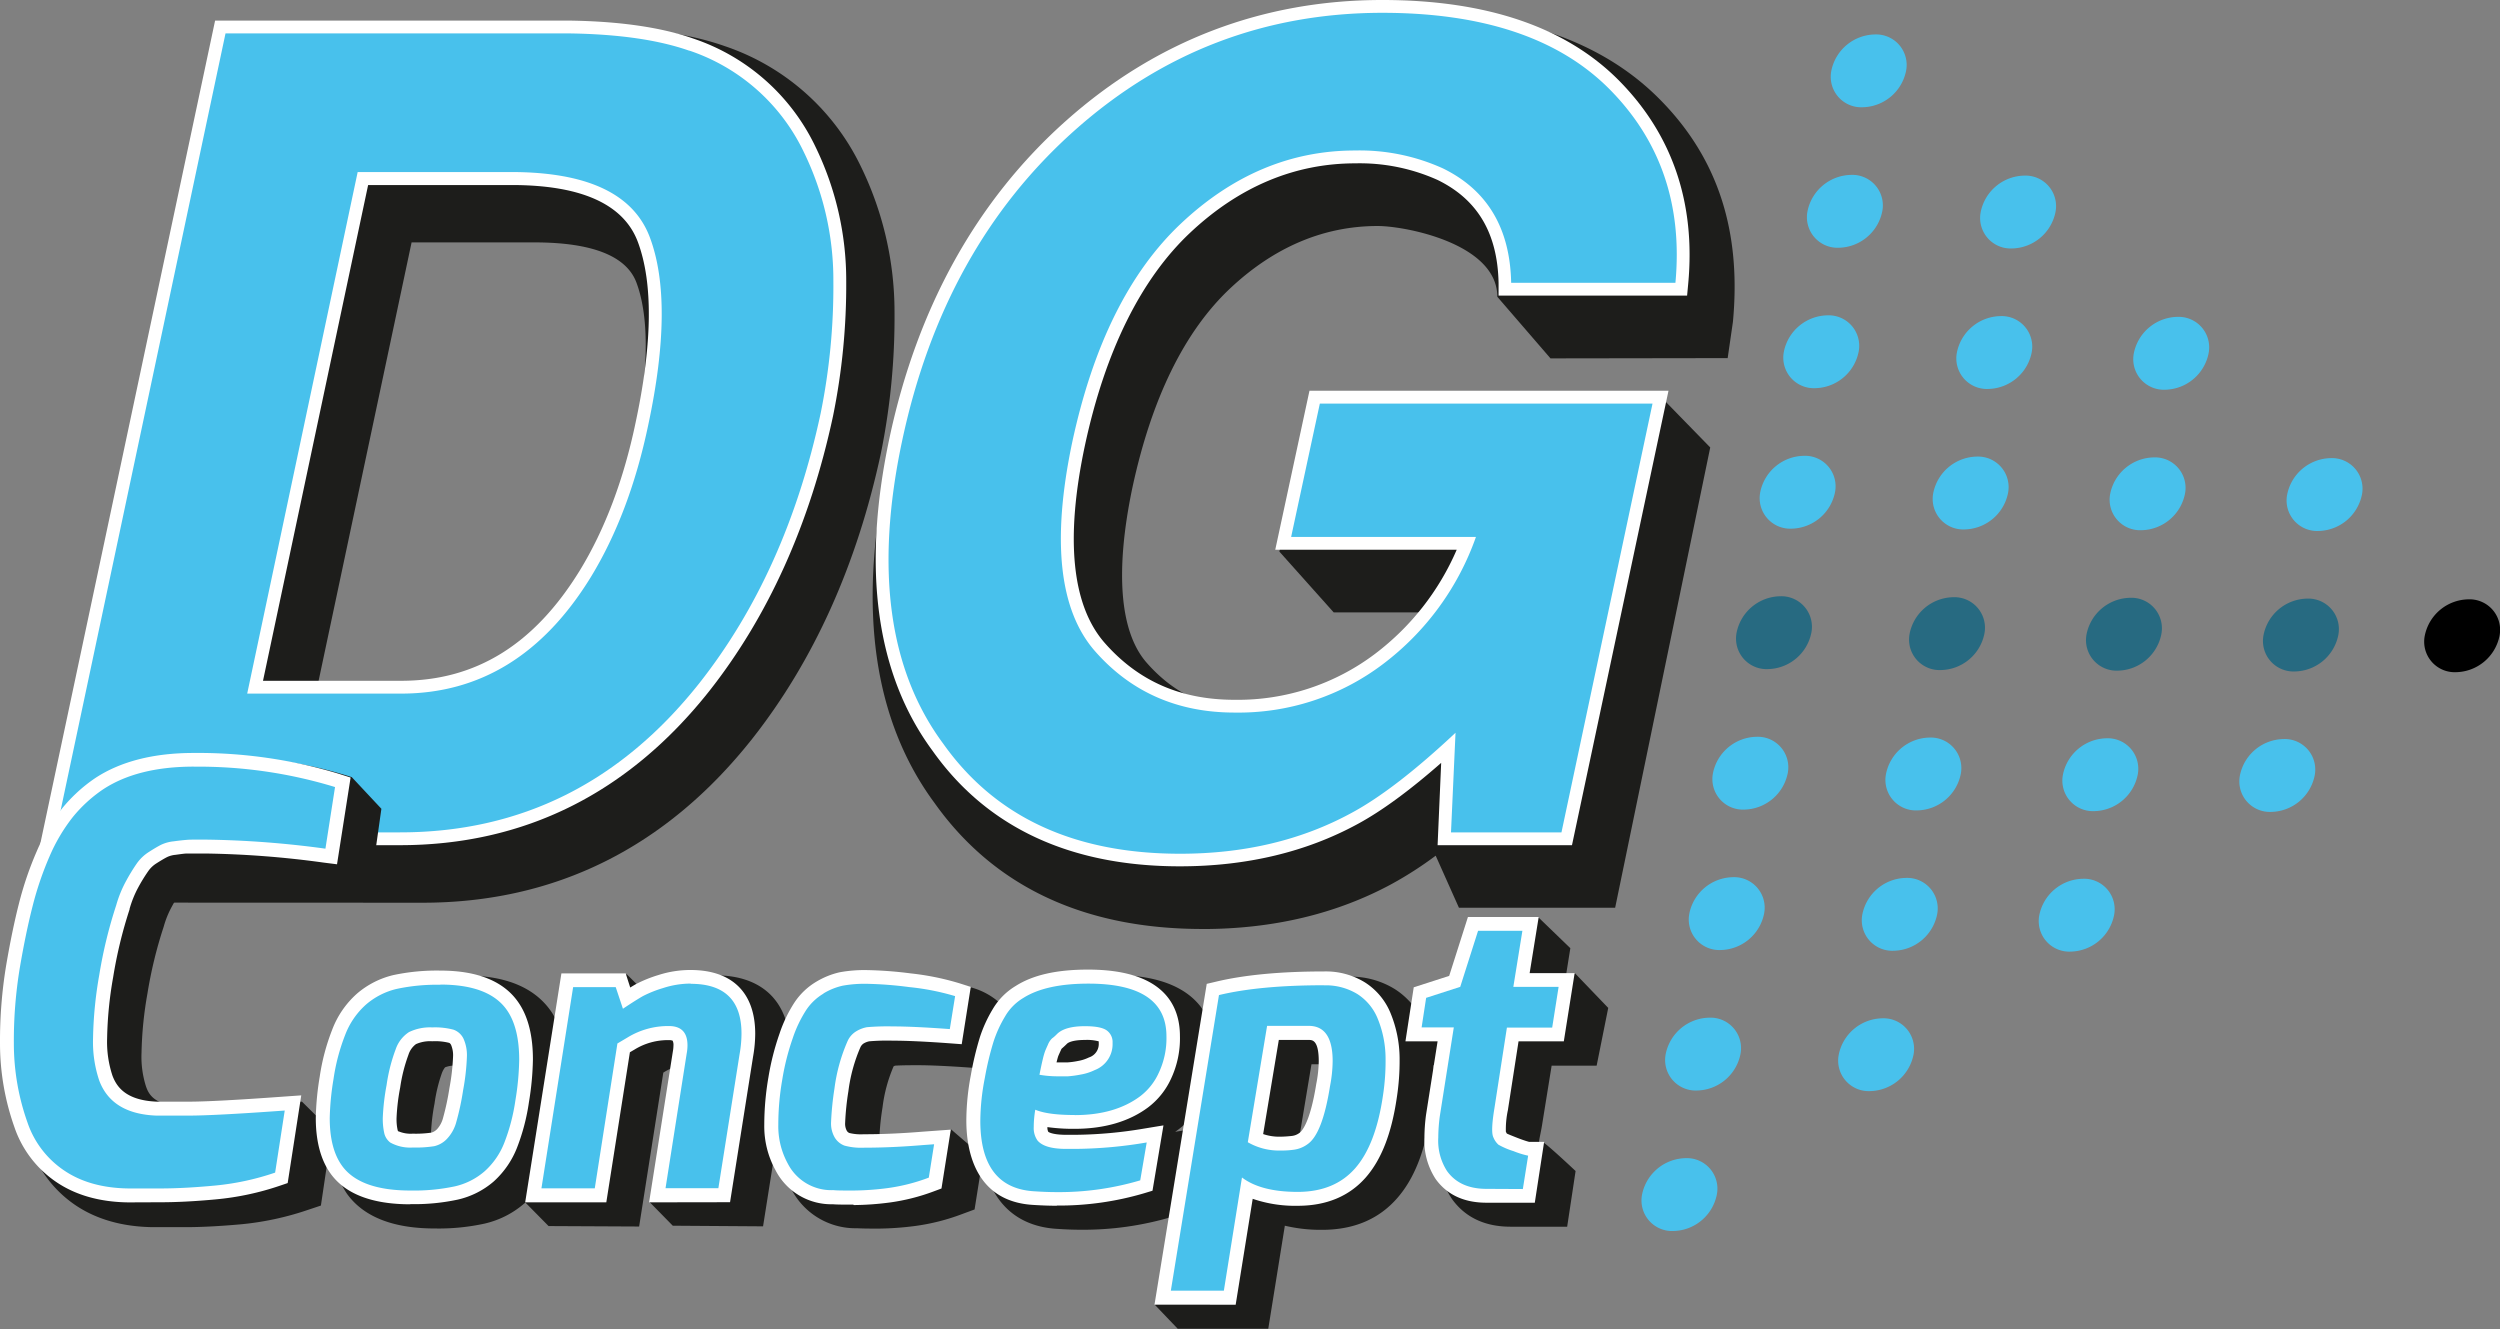
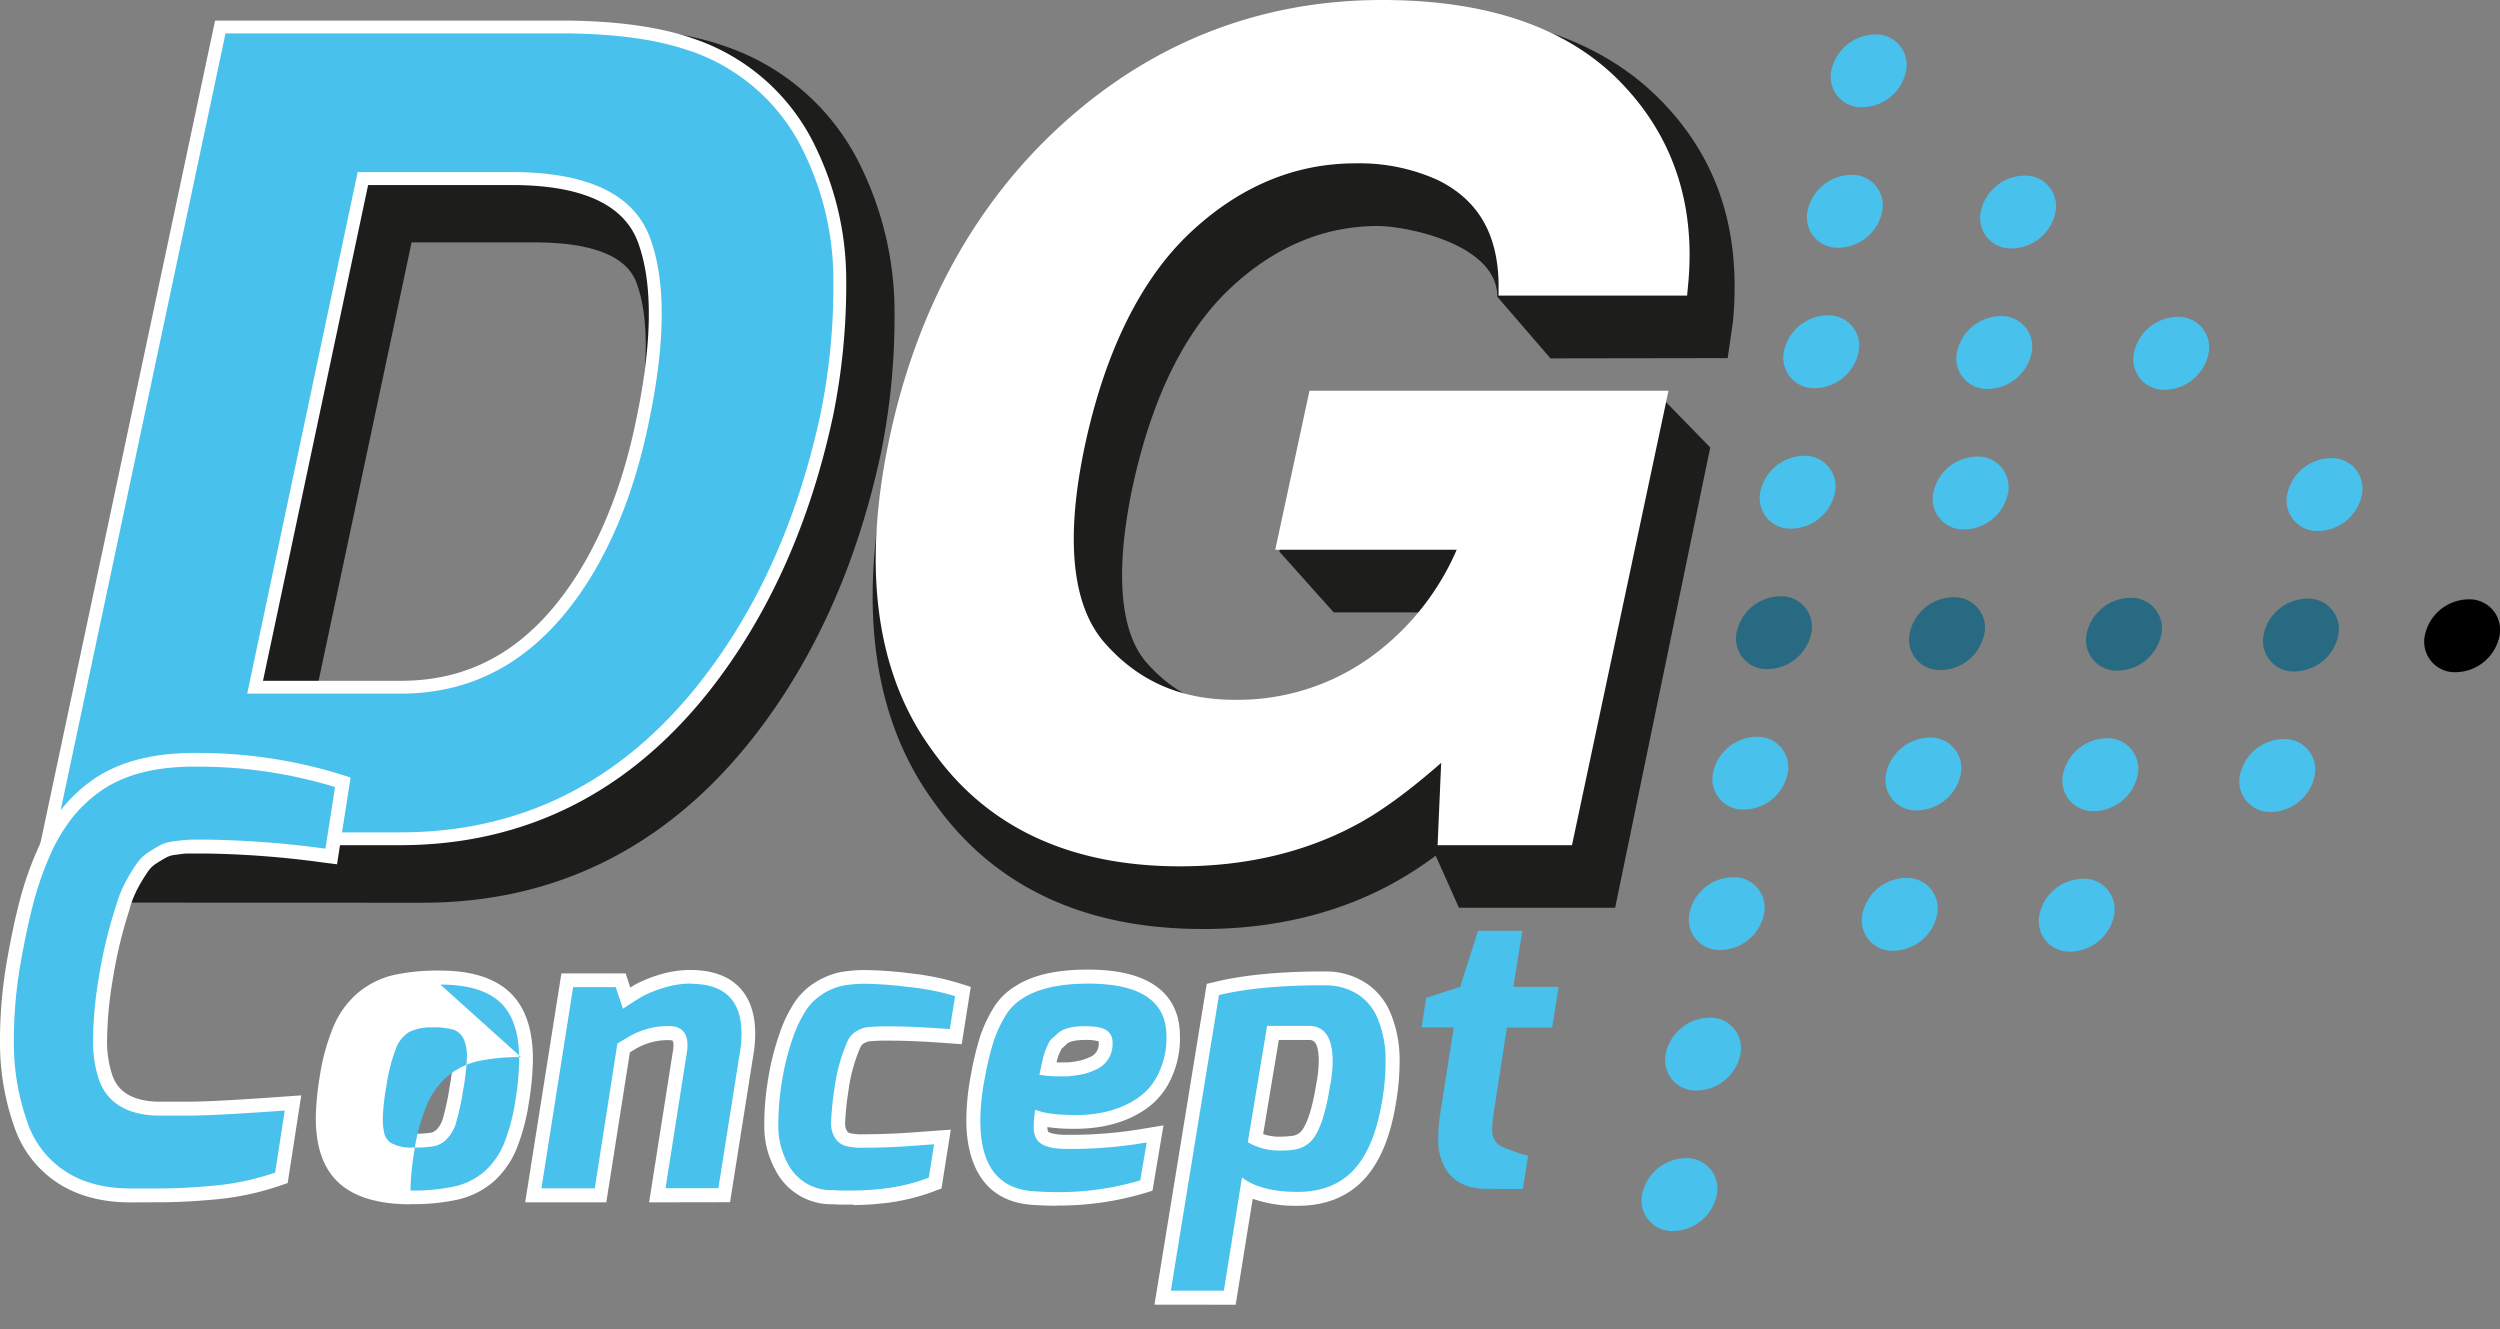
<svg xmlns="http://www.w3.org/2000/svg" id="Calque_1" data-name="Calque 1" viewBox="0 0 552.19 293.56">
  <rect x="0" y="0" width="552.19" height="293.56" fill="#808080" stroke="none" />
  <defs>
    <style>.cls-1{fill:#48c1ec;}.cls-2{fill:#276a81;}.cls-3{fill:#1d1d1b;}.cls-4{fill:#fff;}</style>
  </defs>
  <path class="cls-1" d="M421,15.69a10,10,0,0,1-9.6,8,6.74,6.74,0,0,1-6.9-8.08,10,10,0,0,1,9.61-8A6.74,6.74,0,0,1,421,15.69" />
  <path class="cls-1" d="M379.2,263.9a10,10,0,0,1-9.6,8,6.75,6.75,0,0,1-6.9-8.09,10,10,0,0,1,9.61-8,6.74,6.74,0,0,1,6.89,8.09" />
  <path class="cls-1" d="M384.42,232.87a10,10,0,0,1-9.6,8,6.75,6.75,0,0,1-6.9-8.09,10,10,0,0,1,9.61-8,6.74,6.74,0,0,1,6.89,8.09" />
  <path class="cls-1" d="M389.64,201.84a10,10,0,0,1-9.6,8,6.75,6.75,0,0,1-6.9-8.09,10,10,0,0,1,9.61-8,6.74,6.74,0,0,1,6.89,8.08" />
  <path class="cls-1" d="M394.86,170.82a10,10,0,0,1-9.6,8,6.74,6.74,0,0,1-6.9-8.08,10,10,0,0,1,9.61-8,6.74,6.74,0,0,1,6.89,8.09" />
  <path class="cls-2" d="M400.08,139.79a10,10,0,0,1-9.6,8,6.75,6.75,0,0,1-6.9-8.09,10,10,0,0,1,9.61-8,6.75,6.75,0,0,1,6.89,8.09" />
  <path class="cls-1" d="M405.3,108.77a10,10,0,0,1-9.6,8,6.75,6.75,0,0,1-6.9-8.09,10,10,0,0,1,9.61-8,6.74,6.74,0,0,1,6.89,8.09" />
  <path class="cls-1" d="M410.52,77.74a10,10,0,0,1-9.6,8,6.75,6.75,0,0,1-6.9-8.09,10,10,0,0,1,9.61-8,6.74,6.74,0,0,1,6.89,8.09" />
  <path class="cls-1" d="M415.74,46.72a10,10,0,0,1-9.6,8,6.75,6.75,0,0,1-6.9-8.09,10,10,0,0,1,9.61-8,6.74,6.74,0,0,1,6.89,8.09" />
-   <path class="cls-1" d="M422.64,233a10,10,0,0,1-9.61,8,6.74,6.74,0,0,1-6.89-8.08,10,10,0,0,1,9.6-8,6.75,6.75,0,0,1,6.9,8.09" />
  <path class="cls-1" d="M427.86,202a10,10,0,0,1-9.61,8,6.74,6.74,0,0,1-6.89-8.09,10,10,0,0,1,9.6-8,6.74,6.74,0,0,1,6.9,8.08" />
  <path class="cls-1" d="M433.08,171a10,10,0,0,1-9.61,8,6.74,6.74,0,0,1-6.89-8.09,10,10,0,0,1,9.6-8,6.75,6.75,0,0,1,6.9,8.09" />
  <path class="cls-2" d="M438.3,140a10,10,0,0,1-9.61,8,6.74,6.74,0,0,1-6.89-8.09,10,10,0,0,1,9.6-8,6.75,6.75,0,0,1,6.9,8.09" />
  <path class="cls-1" d="M443.52,108.94a10,10,0,0,1-9.61,8,6.74,6.74,0,0,1-6.89-8.09,10,10,0,0,1,9.6-8,6.75,6.75,0,0,1,6.9,8.09" />
  <path class="cls-1" d="M448.74,77.91a10,10,0,0,1-9.61,8,6.75,6.75,0,0,1-6.89-8.09,10,10,0,0,1,9.6-8,6.75,6.75,0,0,1,6.9,8.09" />
  <path class="cls-1" d="M454,46.88a10,10,0,0,1-9.61,8,6.74,6.74,0,0,1-6.89-8.09,10,10,0,0,1,9.6-8,6.74,6.74,0,0,1,6.9,8.08" />
  <path class="cls-1" d="M466.94,202.19a10,10,0,0,1-9.6,8,6.75,6.75,0,0,1-6.9-8.09,10,10,0,0,1,9.61-8,6.74,6.74,0,0,1,6.89,8.09" />
  <path class="cls-1" d="M472.16,171.16a10,10,0,0,1-9.6,8,6.75,6.75,0,0,1-6.9-8.09,10,10,0,0,1,9.61-8,6.74,6.74,0,0,1,6.89,8.09" />
  <path class="cls-2" d="M477.38,140.13a10,10,0,0,1-9.6,8,6.75,6.75,0,0,1-6.9-8.09,10,10,0,0,1,9.61-8,6.74,6.74,0,0,1,6.89,8.08" />
-   <path class="cls-1" d="M482.6,109.11a10,10,0,0,1-9.6,8,6.74,6.74,0,0,1-6.9-8.08,10,10,0,0,1,9.61-8,6.74,6.74,0,0,1,6.89,8.09" />
  <path class="cls-1" d="M487.82,78.08a10,10,0,0,1-9.6,8,6.75,6.75,0,0,1-6.9-8.09,10,10,0,0,1,9.61-8,6.74,6.74,0,0,1,6.89,8.08" />
  <path class="cls-1" d="M511.25,171.33a10,10,0,0,1-9.61,8,6.74,6.74,0,0,1-6.89-8.09,10,10,0,0,1,9.6-8,6.74,6.74,0,0,1,6.9,8.08" />
  <path class="cls-2" d="M516.47,140.31a10,10,0,0,1-9.61,8,6.74,6.74,0,0,1-6.89-8.09,10,10,0,0,1,9.6-8,6.75,6.75,0,0,1,6.9,8.09" />
  <path class="cls-1" d="M521.69,109.28a10,10,0,0,1-9.61,8,6.74,6.74,0,0,1-6.89-8.09,10,10,0,0,1,9.6-8,6.75,6.75,0,0,1,6.9,8.09" />
  <path d="M552.08,140.47a10,10,0,0,1-9.61,8,6.74,6.74,0,0,1-6.89-8.09,10,10,0,0,1,9.6-8,6.75,6.75,0,0,1,6.9,8.09" />
  <path class="cls-3" d="M93.6,151.7c14.56,0,25.57-6.89,34.65-21.69,5.2-8.52,9.11-18.93,11.61-30.92,3.43-16.07,3.68-28.74.72-36.66-2.2-5.9-9.8-8.89-22.56-8.89H90.91L70.09,151.7ZM14,199.36,9.51,186.74,47.92,5.88h82.91c11.84.17,21.67,1.63,29.29,4.32a51.65,51.65,0,0,1,30.06,26.64,73.32,73.32,0,0,1,7.4,32.22,150.75,150.75,0,0,1-3,31c-5.29,24.69-14.87,45.93-28.47,63.17-19,24-43.5,36.16-72.76,36.16Z" />
  <path class="cls-4" d="M88.6,150.37c16.49,0,29.41-8,39.48-24.39,5.55-9.09,9.7-20.1,12.33-32.74,3.7-17.35,3.86-30.73.48-39.79C137.77,45.1,128.4,40.87,113,40.87H81.31L58.09,150.37ZM8.83,186.69,47.51,4.55h78.32c11.16.16,20.36,1.51,27.4,4a46.16,46.16,0,0,1,26.86,23.81,67.47,67.47,0,0,1,6.82,29.73A145,145,0,0,1,184,91.88c-5.1,23.8-14.31,44.25-27.37,60.8-17.89,22.57-40.87,34-68.31,34Z" />
  <path class="cls-1" d="M79,38,54.6,153.2h34q26.09,0,41.9-25.74,8.61-14.11,12.69-33.64,5.75-26.94.36-41.36T113,38Zm73.27-26.82A43.27,43.27,0,0,1,177.55,33.6a64.38,64.38,0,0,1,6.52,28.5,140.9,140.9,0,0,1-2.81,29.21q-7.55,35.19-26.82,59.62-26.1,32.92-66.08,32.92h-76L49.81,7.38h76q16.28.24,26.46,3.83" />
  <path class="cls-3" d="M265.63,205.19c-26.17,0-46.09-9.36-59.22-27.84-13.45-18.21-17-42.95-10.51-73.53,6.42-30.26,20.17-54.92,40.86-73.31,20.91-18.59,45.65-28,73.53-28C335,2.5,354,9.09,366.76,22.1c13,13.19,17.84,29.46,16,49l-1.16,8-39.13.06L330.72,65.55c0-11.75-20.31-15.63-26.42-15.63-11.9,0-22.87,4.64-32.6,13.79-10.08,9.48-17.34,24.29-21.58,44-3.88,18.54-2.79,31.92,3.16,38.68,6.39,7.27,14.16,10.65,24.45,10.65a44.74,44.74,0,0,0,27.61-9,51.08,51.08,0,0,0,12-12.78H294.58l-12-13.43,7.12-33H368l9.75,10-21,101.66H322.24L317.11,189a81.81,81.81,0,0,1-9.62,6.2c-12.19,6.63-26.28,10-41.86,10" />
  <path class="cls-4" d="M260.63,191.35c-24.24,0-42.63-8.57-54.63-25.49-12.46-16.84-15.69-40.08-9.56-69s19.32-52.68,39.09-70.25S278.84,0,305.29,0C328.4,0,346,6,357.71,17.91s16.84,27,15.17,44.81l-.24,2.57H331L331,62.51c-.22-11-4.63-18.45-13.49-22.77a41.94,41.94,0,0,0-18.16-3.66c-13.39,0-25.67,5.16-36.48,15.33s-18.75,26.08-23.24,47C235.25,119,236.74,133.72,244,142c7.44,8.46,16.83,12.57,28.7,12.57a50.3,50.3,0,0,0,31-10.14,57.23,57.23,0,0,0,18.05-23H281.67l7.56-35.12h79.3L347.21,186.69H317.53l.79-18.19c-7,6.14-13.2,10.68-18.51,13.54-11.37,6.18-24.56,9.31-39.18,9.31" />
-   <path class="cls-1" d="M333.78,62.46q-.36-18.08-15.08-25.27a44.58,44.58,0,0,0-19.4-3.95q-21.3,0-38.43,16.11T236.81,97.77q-6.83,32.57,5.09,46.1t30.83,13.52a52.86,52.86,0,0,0,32.74-10.71A60.22,60.22,0,0,0,326,118.6H285.18l6.34-29.45H365l-20.11,94.7H320.49l1-22q-13.41,12.57-23,17.72-16.53,9-37.84,9-35.07,0-52.31-24.3-18.09-24.42-9.1-66.81,9.09-42.85,38.19-68.72T305.29,2.83q33.65,0,50.4,17.06t14.37,42.57Z" />
-   <path class="cls-3" d="M288,252.13a11,11,0,0,1-1.16-.06l2.83-17h4.56a8.88,8.88,0,0,1,.26,2.56,25.86,25.86,0,0,1-.52,4.7c-1.25,7.86-2.84,9.39-2.84,9.39a1.33,1.33,0,0,1-.7.29c-1,.1-1.81.14-2.43.14m-72.47,2-5.49-4.72L209,251c-4.52.38-8.85.57-12.88.57a17.91,17.91,0,0,1-1.88-.08c0-.08,0-.16,0-.26a56.28,56.28,0,0,1,.69-6.64,32.93,32.93,0,0,1,2.45-9.07l0,0a2.69,2.69,0,0,1,.33-.14c.08,0,1-.1,4.89-.1,2.93,0,7,.19,12.21.57l3.84.28c-.3,1.27-.59,2.66-.88,4.2-.68,3.57-2.18,10.65-2.2,13.83m26.7-18.55.17-.17a5.81,5.81,0,0,1,2-.32,7.63,7.63,0,0,1-1.28.34l-.85.15M95.21,251.38c0-.32,0-.75,0-1.3a43.48,43.48,0,0,1,.77-6.34A33.8,33.8,0,0,1,97.61,237a4.88,4.88,0,0,1,.69-1.25,5.76,5.76,0,0,1,2.56-.37,21.38,21.38,0,0,1,2.35.11,7.05,7.05,0,0,1,.08,1.11,43.52,43.52,0,0,1-.77,6.59,51.66,51.66,0,0,1-1.35,6.33,3.68,3.68,0,0,1-.73,1.53,1.68,1.68,0,0,1-.28.24,23.83,23.83,0,0,1-3.61.17,9,9,0,0,1-1.34-.08m247.51-16h9.94l2.56-12.76L347.9,215l-2.1,1,1.05-6.57-7-6.76-11.82,1-4.28,13.46-8,2.59-1.05,6.88c-.09-.21-.16-.42-.25-.63a16.78,16.78,0,0,0-6.35-7.49,18.54,18.54,0,0,0-10.24-2.76c-9.8,0-18,.78-24.41,2.32l-3.38.81-1.87,11.49c-.59-6.32-4.62-15-22.39-15-7.32,0-12.92,1.29-17,3.9a16.59,16.59,0,0,0-5.84,5.87,30.6,30.6,0,0,0-2.24,4.47l.48-7.7a15.48,15.48,0,0,0-6.79-3.8c-2.8-.69-5.8-1.7-7.55-1.91a88.91,88.91,0,0,0-9.95-.74,32.55,32.55,0,0,0-6.42.52,19.53,19.53,0,0,0-5.8,2.33,16.93,16.93,0,0,0-5.47,5.14,32.4,32.4,0,0,0-3.63,7.48c-.51,1.4-1,2.91-1.37,4.5a30.18,30.18,0,0,0,.24-3.7c0-10.34-6-16.27-16.44-16.27a25.08,25.08,0,0,0-7.76,1.21,36.22,36.22,0,0,0-4.34,1.66l-4.7-.33-2.76-2.75-10.85,1L125,232.47a21.12,21.12,0,0,0-3-8.67c-3.58-5.53-10.07-8.33-19.28-8.33a47.36,47.36,0,0,0-10.9,1.07,21.35,21.35,0,0,0-8.91,4.54,22.31,22.31,0,0,0-6.09,8.8,49.11,49.11,0,0,0-2.87,10.82c-.12.76-2.73,6.32-2.83,7l-4.43-4.38c-10.15.74-15.87,1.07-19.56,1.07h-7c-6.34-.26-7.37-3-7.87-4.38a21.55,21.55,0,0,1-1-7.45,82.88,82.88,0,0,1,1.31-13.13,95.91,95.91,0,0,1,3.56-14.66l.05-.16a20.5,20.5,0,0,1,1.74-4.3,35.75,35.75,0,0,1,2.07-3.39,4.14,4.14,0,0,1,1.17-1.11c.91-.58,1.67-1,2.24-1.34a4.83,4.83,0,0,1,1.14-.26c1.35-.18,2.06-.25,2.43-.27.56,0,1.16-.05,1.8-.05h2.25a211,211,0,0,1,25.69,2l5,.65,2.53-17.9-6.55-7c-10-3.15-17.65-4.26-29.46-4.26-9.24,0-16.94,2-22.91,5.9a36.17,36.17,0,0,0-7.88,7.22,43.41,43.41,0,0,0-5.85,9.87,77.11,77.11,0,0,0-4,11.8c-1,4-2,8.73-2.9,14a104.86,104.86,0,0,0-1.39,17.55,57.41,57.41,0,0,0,3.3,19.22,26,26,0,0,0,10,13.21c4.63,3.15,10.38,4.8,17.09,4.9h7.21c3.59,0,7.77-.22,12.41-.64a64.41,64.41,0,0,0,14.57-3.13l3-1L73,252a21.74,21.74,0,0,0,3.6,11.62c3.64,5.12,10.17,7.72,19.41,7.72a47.44,47.44,0,0,0,11-1.07,20.36,20.36,0,0,0,8.85-4.5,21.11,21.11,0,0,0,4.78-6.25l-4.69,6,5.22,5.29,20,.1,5.34-34,.2-.12a11.51,11.51,0,0,1,5.16-1.69l-8.32,30.48,5.05,5.15,19.94.14,3.62-22.89c-.07,1.19-.12,2.38-.12,3.56a22.18,22.18,0,0,0,2.74,11.09,15.93,15.93,0,0,0,14.51,8.66c.86.05,2.37.08,4.59.08a66.51,66.51,0,0,0,8.32-.59,46.47,46.47,0,0,0,10.19-2.58l2.87-1.06,1.82-11.44c1.48,9.63,7.36,15.29,16.63,15.74,1.74.12,3.46.18,5.13.18a68.52,68.52,0,0,0,19.93-2.82l3.09-.94,3.19-18.77-5.48.9.72-.52a18.8,18.8,0,0,0,5.7-7c.1-.2.19-.41.28-.62l-11.14,46.41,5,5.23h20l3.66-22.76a34.5,34.5,0,0,0,8.21.91c7,0,12.54-2.34,16.61-7,3.75-4.28,6.17-10.4,7.38-18.67a55.14,55.14,0,0,0,.66-9c0-.56,0-1.12-.06-1.68h3.76l-2.17,13.78a42.63,42.63,0,0,0-.38,5.35,17.46,17.46,0,0,0,2.92,10.43c2.92,4.05,7.28,6.1,12.94,6.1h12.49l1.86-12.3s-5.59-5.27-7.07-6.29c-.51-.19-.67.07-1-.06,0-.63.37-2,.63-3.6Z" />
  <path class="cls-4" d="M28.3,265.58c-6.3-.09-11.63-1.61-15.91-4.53a23.93,23.93,0,0,1-9.22-12.13A55.56,55.56,0,0,1,0,230.42a102.6,102.6,0,0,1,1.36-17.19c.88-5.18,1.84-9.82,2.86-13.8A74.5,74.5,0,0,1,8.13,188a41.56,41.56,0,0,1,5.54-9.38,34,34,0,0,1,7.41-6.79c5.6-3.67,12.89-5.52,21.7-5.52a107,107,0,0,1,32.15,4.63l2.51.8-3,19.16-3-.38a211.45,211.45,0,0,0-26-2H43.28c-.68,0-1.33,0-1.93,0s-1.46.14-2.59.29a5.56,5.56,0,0,0-1.84.49c-.64.33-1.45.81-2.42,1.43a6.17,6.17,0,0,0-1.76,1.69,37.44,37.44,0,0,0-2.2,3.58,23.19,23.19,0,0,0-1.92,4.75l0,.11a98.69,98.69,0,0,0-3.63,15,84.83,84.83,0,0,0-1.33,13.49,23.71,23.71,0,0,0,1.17,8.21c.88,2.36,2.84,5.49,9.81,5.77h7.06c3.75,0,10.82-.38,21-1.12l3.84-.27-3,19.37-1.76.6a61.22,61.22,0,0,1-14.07,3c-4.58.43-8.69.64-12.21.64Z" />
  <path class="cls-4" d="M88,249.87a6.87,6.87,0,0,0,3.16.53,24.44,24.44,0,0,0,4.13-.23,2.83,2.83,0,0,0,1.27-.79,5.91,5.91,0,0,0,1.3-2.46,56.18,56.18,0,0,0,1.41-6.6,47.89,47.89,0,0,0,.8-6.95,5.92,5.92,0,0,0-.43-2.56c-.2-.38-.36-.44-.48-.48a12.57,12.57,0,0,0-3.69-.34,7.68,7.68,0,0,0-3.59.63A4.69,4.69,0,0,0,90.21,233a35.24,35.24,0,0,0-1.82,7.21,45.51,45.51,0,0,0-.8,6.69,11.18,11.18,0,0,0,.24,2.71.73.73,0,0,0,.15.31M90.64,266c-8.49,0-14.43-2.3-17.65-6.82-2.15-3-3.24-7.14-3.24-12.24a61.37,61.37,0,0,1,.87-9.13,47,47,0,0,1,2.74-10.34,20.23,20.23,0,0,1,5.49-8,19.1,19.1,0,0,1,8-4.09,45.89,45.89,0,0,1,10.39-1c8.44,0,14.32,2.47,17.47,7.34,2,3.05,3,7.19,3,12.29a63.16,63.16,0,0,1-.88,9.43,45.67,45.67,0,0,1-2.61,10,19.75,19.75,0,0,1-5.17,7.52,18.35,18.35,0,0,1-7.92,4,45.52,45.52,0,0,1-10.51,1" />
  <path class="cls-4" d="M143.37,265.57l5.25-33.34a7.37,7.37,0,0,0,.13-1.28,2.16,2.16,0,0,0-.18-1.09h0a2.14,2.14,0,0,0-.86-.12,14,14,0,0,0-7.52,2.06l-1.06.62-5.21,33.15H116L124,215h14.2l1,3.12c.49-.3.92-.56,1.28-.76a28.89,28.89,0,0,1,4.95-2,23,23,0,0,1,7.09-1.11c9.21,0,14.29,5,14.29,14.11a29.74,29.74,0,0,1-.47,5l-5.09,32.18Z" />
  <path class="cls-4" d="M188.49,266.07c-2.24,0-3.72,0-4.52-.08a13.85,13.85,0,0,1-12.69-7.54,20.12,20.12,0,0,1-2.47-10,62.34,62.34,0,0,1,.92-10.52,56.62,56.62,0,0,1,2.44-9.6,30.11,30.11,0,0,1,3.37-7,15,15,0,0,1,4.79-4.51,17.49,17.49,0,0,1,5.14-2.07,30.51,30.51,0,0,1,6-.48,87.36,87.36,0,0,1,9.69.73,58.52,58.52,0,0,1,10.74,2.18l2.52.8-2,12.66-2.81-.21c-5.21-.38-9.38-.57-12.37-.57A45.91,45.91,0,0,0,192,230a3.87,3.87,0,0,0-1.26.49,2,2,0,0,0-.71.86,35.46,35.46,0,0,0-2.64,9.68,59.75,59.75,0,0,0-.72,7,3.23,3.23,0,0,0,.35,1.69,1.15,1.15,0,0,0,.58.53,10.53,10.53,0,0,0,3.12.28c4.09,0,8.48-.19,13.06-.57l6.23-.45-2.06,13-1.69.63a44.94,44.94,0,0,1-9.71,2.46,64.05,64.05,0,0,1-8,.57" />
  <path class="cls-4" d="M233.31,234.66c1,0,1.85,0,2.46,0a17.18,17.18,0,0,0,2.34-.32,8.75,8.75,0,0,0,2.33-.74l.12-.05a3.11,3.11,0,0,0,2.12-3.23,1.3,1.3,0,0,0,0-.31h0a9.79,9.79,0,0,0-3-.31c-2.9,0-3.79.63-4,.83-.42.42-.82.79-1.18,1.09a2.49,2.49,0,0,0-.2.39q-.42.92-.57,1.29s-.11.3-.37,1.36a.06.06,0,0,0,0,0Zm.13,31.66c-1.61,0-3.29-.06-5-.17-13-.63-15-11.94-15-18.63a54.7,54.7,0,0,1,1-10.07,70.08,70.08,0,0,1,2-8.38,29.89,29.89,0,0,1,2.84-6.19,14.51,14.51,0,0,1,5.09-5.12c3.8-2.41,9-3.6,15.95-3.6,16.78,0,20.3,8,20.3,14.69a21,21,0,0,1-2,9.49,16.56,16.56,0,0,1-5,6.23c-4.21,3.15-9.7,4.76-16.27,4.76a41.21,41.21,0,0,1-6-.38,2,2,0,0,0,.2,1.05h0s.74.6,3.57.65h2.62a95.36,95.36,0,0,0,15-1.38l4.24-.7L254.56,263l-1.81.55a66.41,66.41,0,0,1-19.31,2.73" />
  <path class="cls-4" d="M279,250.49a11,11,0,0,0,3.63.58,26.21,26.21,0,0,0,2.63-.16,3.41,3.41,0,0,0,1.76-.68c.42-.29,2.31-2,3.71-10.81a27.48,27.48,0,0,0,.55-5c0-4.72-1.44-4.72-2.21-4.72h-6.61Zm-24,37.68,11.54-70.86,2-.47c6.23-1.5,14.27-2.27,23.9-2.27A16.43,16.43,0,0,1,301.5,217a14.59,14.59,0,0,1,5.54,6.54,26.7,26.7,0,0,1,2.1,10.31,53.15,53.15,0,0,1-.63,8.66c-1.15,7.87-3.4,13.64-6.87,17.59-3.64,4.13-8.68,6.23-15,6.23a28.89,28.89,0,0,1-9.95-1.54l-3.76,23.39Z" />
-   <path class="cls-4" d="M328.31,265.65c-4.93,0-8.69-1.75-11.19-5.2a15.44,15.44,0,0,1-2.5-9.16,40,40,0,0,1,.36-5.08L317.53,230h-7.1l1.83-11.93,7.83-2.52,4.14-13h15.63l-2,12.39h9.94L345.41,230h-10l-2.36,15.24a20.12,20.12,0,0,0-.44,4.74c.1.19.17.32.22.4.3.14,1,.44,2.45,1s2.2.76,2.46.83h3.32L339,265.65Z" />
  <path class="cls-1" d="M42.78,169.34A103.18,103.18,0,0,1,74,173.84l-2.12,13.61a213.9,213.9,0,0,0-26.36-2H43.28c-.75,0-1.45,0-2.12.06s-1.6.15-2.81.32a8.43,8.43,0,0,0-2.87.81c-.71.37-1.59.89-2.63,1.56a9.46,9.46,0,0,0-2.62,2.5,40.89,40.89,0,0,0-2.37,3.87,25.74,25.74,0,0,0-2.19,5.37,101.59,101.59,0,0,0-3.75,15.43,88.78,88.78,0,0,0-1.37,14,26.7,26.7,0,0,0,1.37,9.3q2.76,7.36,12.62,7.74h7.12q5.75,0,21.23-1.12L60.77,259a57.67,57.67,0,0,1-13.37,2.87q-6.74.63-11.92.63H28.29q-8.49-.13-14.17-4A20.83,20.83,0,0,1,6.06,247.9a52.11,52.11,0,0,1-3-17.48,98.63,98.63,0,0,1,1.32-16.68q1.31-7.68,2.81-13.55a71.26,71.26,0,0,1,3.74-11,38.47,38.47,0,0,1,5.12-8.68,30.84,30.84,0,0,1,6.75-6.18q7.62-5,20-5" />
-   <path class="cls-1" d="M90.39,227.93a7.34,7.34,0,0,0-3,3.85,37.42,37.42,0,0,0-2,7.87,50.06,50.06,0,0,0-.84,7.2,14.57,14.57,0,0,0,.33,3.47,3.61,3.61,0,0,0,1.34,2.05,9.09,9.09,0,0,0,4.94,1.09,26.5,26.5,0,0,0,4.73-.29,5.54,5.54,0,0,0,2.8-1.59,8.63,8.63,0,0,0,2.1-3.77,57.72,57.72,0,0,0,1.5-7,50,50,0,0,0,.84-7.45,8.88,8.88,0,0,0-.75-3.93,3.89,3.89,0,0,0-2.22-2,16,16,0,0,0-4.69-.5,10.61,10.61,0,0,0-5.06,1m6.86-10.46q11.06,0,14.9,5.94,2.5,3.85,2.51,10.63a59.68,59.68,0,0,1-.84,9,42.44,42.44,0,0,1-2.42,9.29,16.49,16.49,0,0,1-4.36,6.36,15.1,15.1,0,0,1-6.61,3.35,43.4,43.4,0,0,1-9.79.92q-11.22,0-15.15-5.52-2.68-3.76-2.68-10.47a59.28,59.28,0,0,1,.84-8.66,43.83,43.83,0,0,1,2.55-9.67,17.13,17.13,0,0,1,4.65-6.78,16,16,0,0,1,6.73-3.43,42.38,42.38,0,0,1,9.67-.92" />
+   <path class="cls-1" d="M90.39,227.93a7.34,7.34,0,0,0-3,3.85,37.42,37.42,0,0,0-2,7.87,50.06,50.06,0,0,0-.84,7.2,14.57,14.57,0,0,0,.33,3.47,3.61,3.61,0,0,0,1.34,2.05,9.09,9.09,0,0,0,4.94,1.09,26.5,26.5,0,0,0,4.73-.29,5.54,5.54,0,0,0,2.8-1.59,8.63,8.63,0,0,0,2.1-3.77,57.72,57.72,0,0,0,1.5-7,50,50,0,0,0,.84-7.45,8.88,8.88,0,0,0-.75-3.93,3.89,3.89,0,0,0-2.22-2,16,16,0,0,0-4.69-.5,10.61,10.61,0,0,0-5.06,1m6.86-10.46q11.06,0,14.9,5.94,2.5,3.85,2.51,10.63a59.68,59.68,0,0,1-.84,9,42.44,42.44,0,0,1-2.42,9.29,16.49,16.49,0,0,1-4.36,6.36,15.1,15.1,0,0,1-6.61,3.35,43.4,43.4,0,0,1-9.79.92a59.28,59.28,0,0,1,.84-8.66,43.83,43.83,0,0,1,2.55-9.67,17.13,17.13,0,0,1,4.65-6.78,16,16,0,0,1,6.73-3.43,42.38,42.38,0,0,1,9.67-.92" />
  <path class="cls-1" d="M152.56,217.3q11.22,0,11.22,11a26.49,26.49,0,0,1-.42,4.52l-4.69,29.63H147l4.68-29.79a10.06,10.06,0,0,0,.17-1.76q0-4.27-4.1-4.27a17.14,17.14,0,0,0-9.12,2.51l-2.26,1.34-5,32H119.59l7-44.44H136l1.59,4.77c2-1.34,3.49-2.27,4.44-2.81a25.7,25.7,0,0,1,4.39-1.75,19.88,19.88,0,0,1,6.15-1" />
  <path class="cls-1" d="M181.87,219.44a14.12,14.12,0,0,1,4.23-1.72,27.23,27.23,0,0,1,5.36-.42,83.37,83.37,0,0,1,9.33.72,54.26,54.26,0,0,1,10.17,2l-1.17,7.28c-5.31-.39-9.5-.59-12.6-.59a53.45,53.45,0,0,0-5.69.17,6.93,6.93,0,0,0-2.26.84,4.83,4.83,0,0,0-2,2.17,38,38,0,0,0-2.93,10.55,65.77,65.77,0,0,0-.75,7.49,6.16,6.16,0,0,0,.83,3.35,4.23,4.23,0,0,0,2.14,1.76,13.68,13.68,0,0,0,4.14.46q6.28,0,13.31-.59l2.34-.17-1.17,7.37a41.28,41.28,0,0,1-9,2.3,61.76,61.76,0,0,1-7.66.55c-2.26,0-3.72,0-4.39-.09A10.8,10.8,0,0,1,174,257a17.15,17.15,0,0,1-2.09-8.58,58.47,58.47,0,0,1,.88-10,53.59,53.59,0,0,1,2.3-9.08,27.53,27.53,0,0,1,3-6.28,11.84,11.84,0,0,1,3.81-3.6" />
  <path class="cls-1" d="M229.59,237.39a23.1,23.1,0,0,0,3.72.34c1.09,0,2,0,2.6,0a22.59,22.59,0,0,0,2.76-.38,11.58,11.58,0,0,0,3.14-1,6.13,6.13,0,0,0,3.93-6,3.16,3.16,0,0,0-1.29-2.76c-.87-.62-2.47-.93-4.82-.93-2.9,0-4.93.56-6.11,1.68-.44.45-.82.79-1.13,1a4,4,0,0,0-.92,1.38c-.3.67-.51,1.14-.62,1.42a15.64,15.64,0,0,0-.51,1.76q-.33,1.34-.75,3.51m7.78,8.87q-5.94,0-8.7-1.17a22.66,22.66,0,0,0-.34,3.81,4.72,4.72,0,0,0,.84,3c1,1.17,2.93,1.79,5.94,1.84h2.68a97.11,97.11,0,0,0,15.49-1.42l-1.43,8.37a63,63,0,0,1-18.41,2.6c-1.56,0-3.15-.06-4.77-.17q-12.13-.58-12.14-15.57a50.37,50.37,0,0,1,1-9.5,66.35,66.35,0,0,1,1.92-8,27,27,0,0,1,2.55-5.57,11.42,11.42,0,0,1,4-4.06q5-3.18,14.4-3.18,17.24,0,17.24,11.63a17.84,17.84,0,0,1-1.72,8.12,13.47,13.47,0,0,1-4.06,5.11q-5.59,4.18-14.48,4.18" />
  <path class="cls-1" d="M282.64,254.13c.78,0,1.75,0,2.93-.16a6.58,6.58,0,0,0,3.26-1.26q3.27-2.27,4.94-12.81a30,30,0,0,0,.58-5.52q0-7.78-5.27-7.79h-9.21l-4.26,25.7a13.74,13.74,0,0,0,7,1.84m9.79-36.49a13.38,13.38,0,0,1,7.41,1.92,11.62,11.62,0,0,1,4.39,5.19,23.46,23.46,0,0,1,1.84,9.08,50.44,50.44,0,0,1-.58,8.17q-1.59,10.88-6.16,16.07t-12.68,5.19q-8.11,0-12.3-3.18l-4,25H258.61l10.63-65.29q9-2.17,23.19-2.17" />
  <path class="cls-1" d="M328.31,262.59q-5.87,0-8.7-3.94a12.35,12.35,0,0,1-1.93-7.36,37.46,37.46,0,0,1,.33-4.69l3.1-19.67H314l1-6.53,7.53-2.43,3.94-12.38h9.79l-2,12.38h10l-1.42,9h-10l-2.76,17.83q-.84,5.1-.25,6.36a4.48,4.48,0,0,0,1.13,1.67,16.83,16.83,0,0,0,3.34,1.43,19.23,19.23,0,0,0,3.23,1l-1.17,7.37Z" />
</svg>